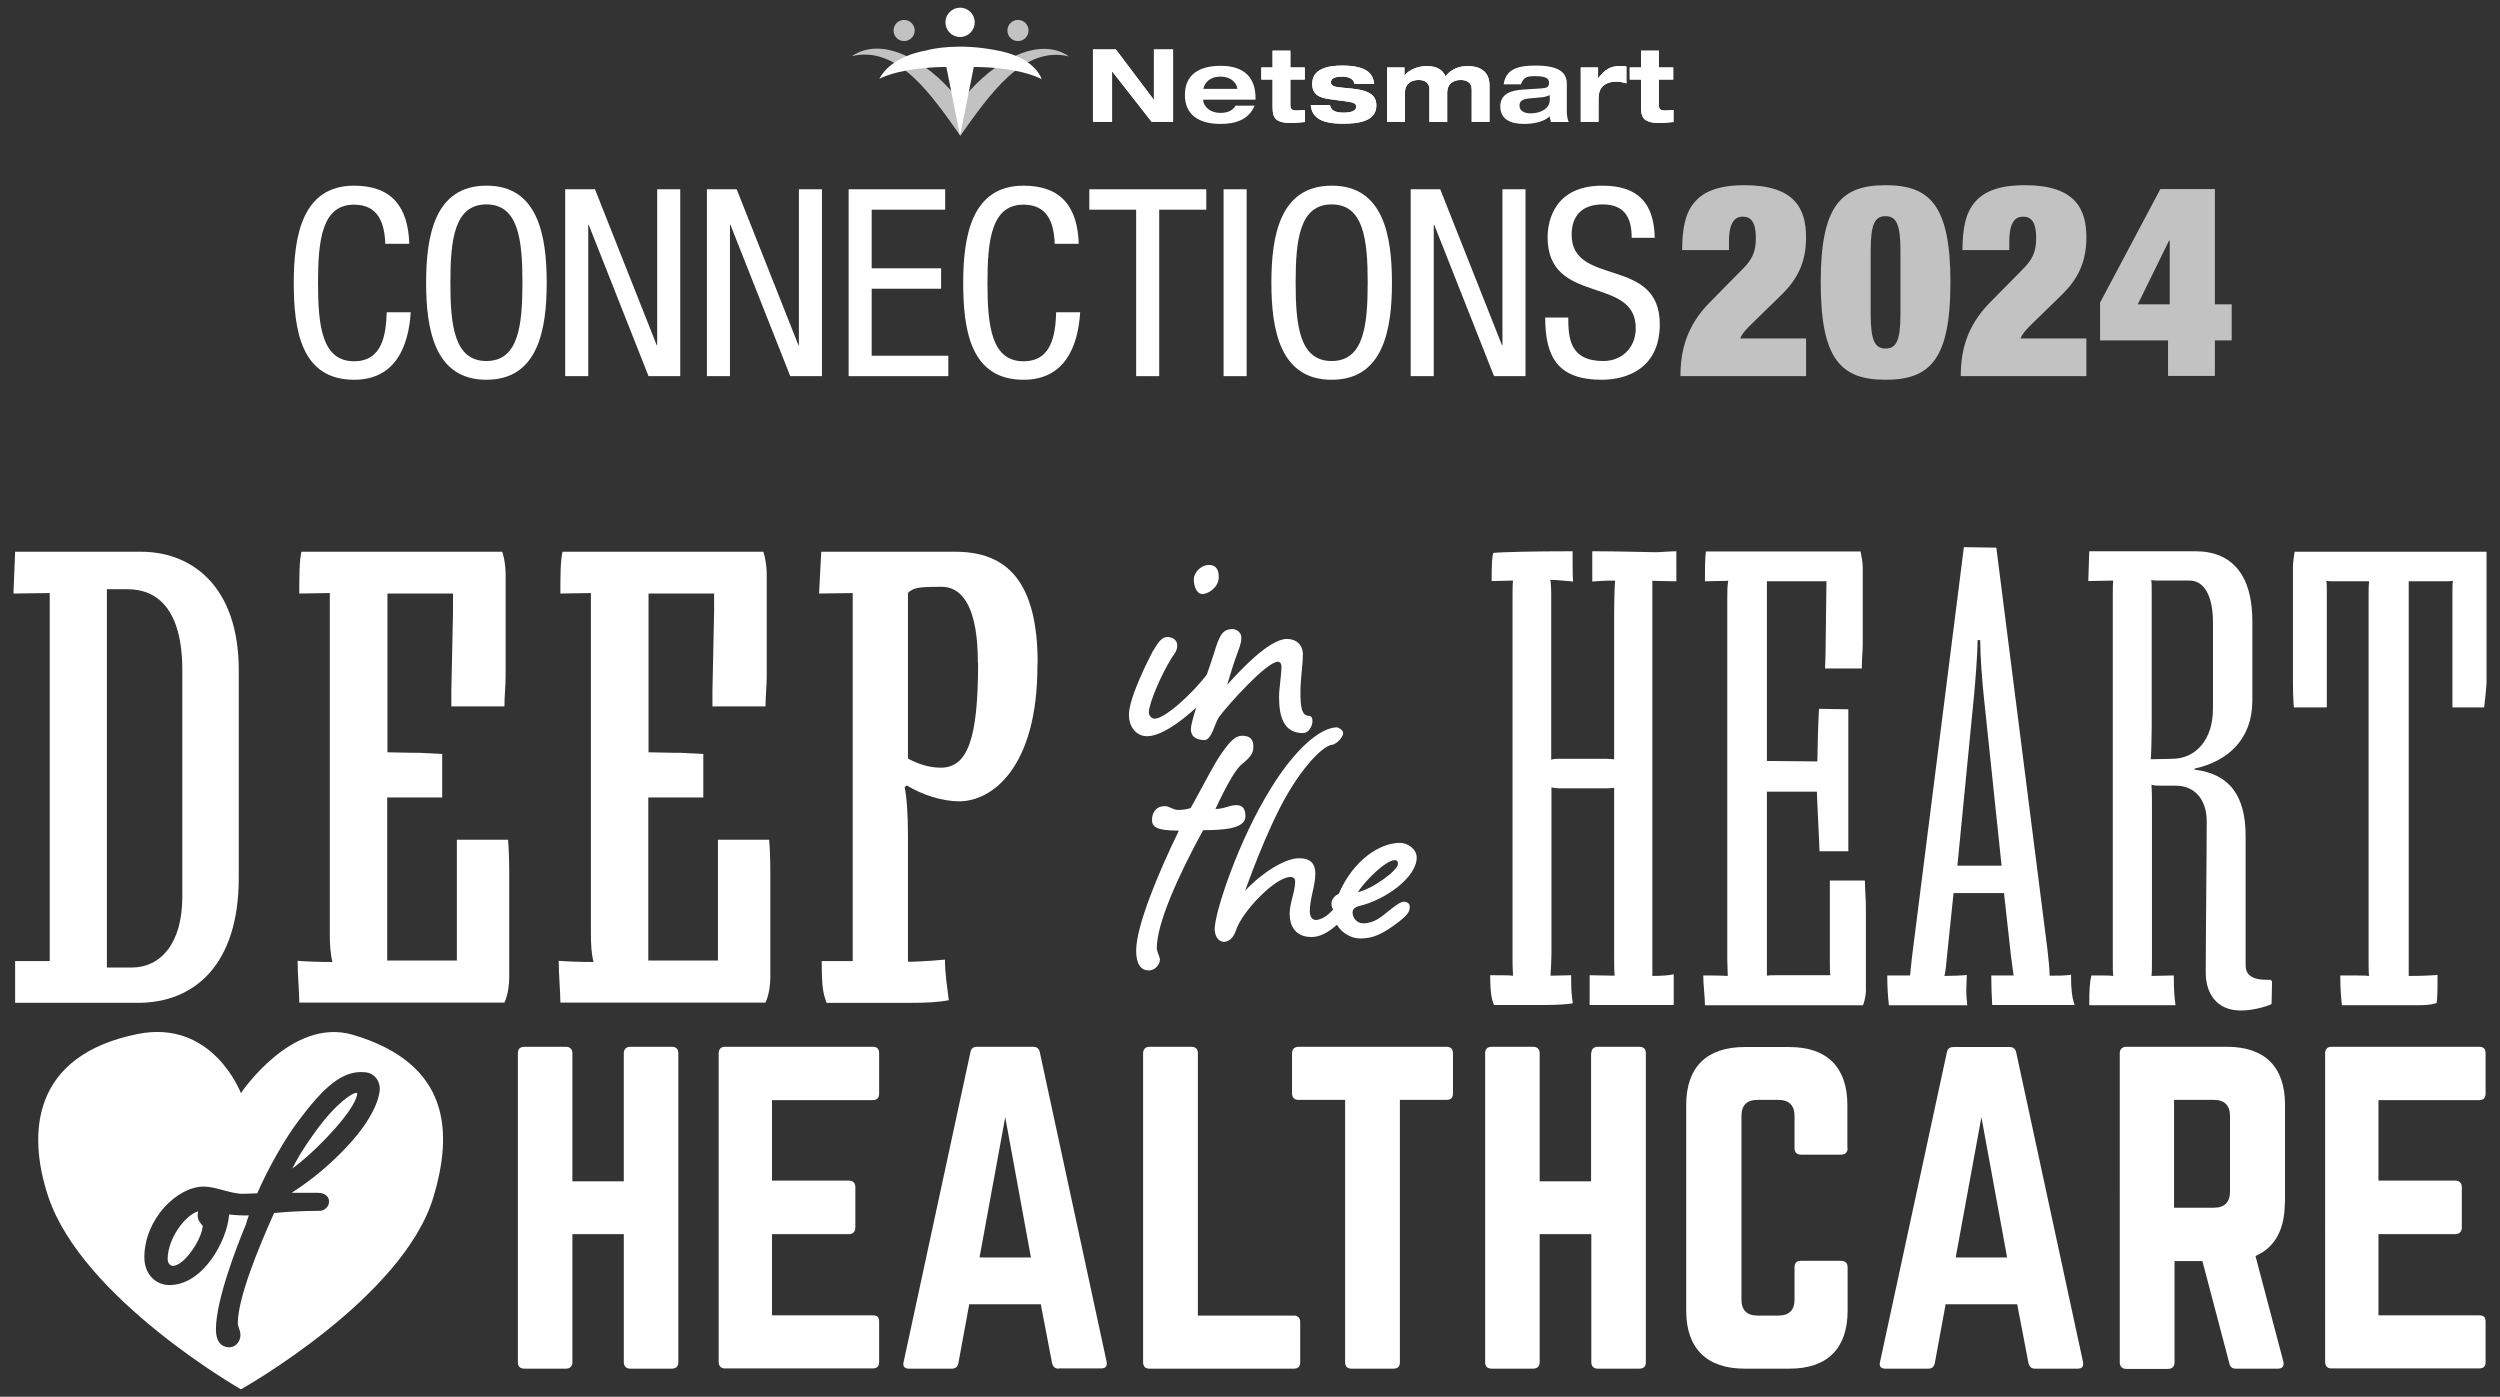
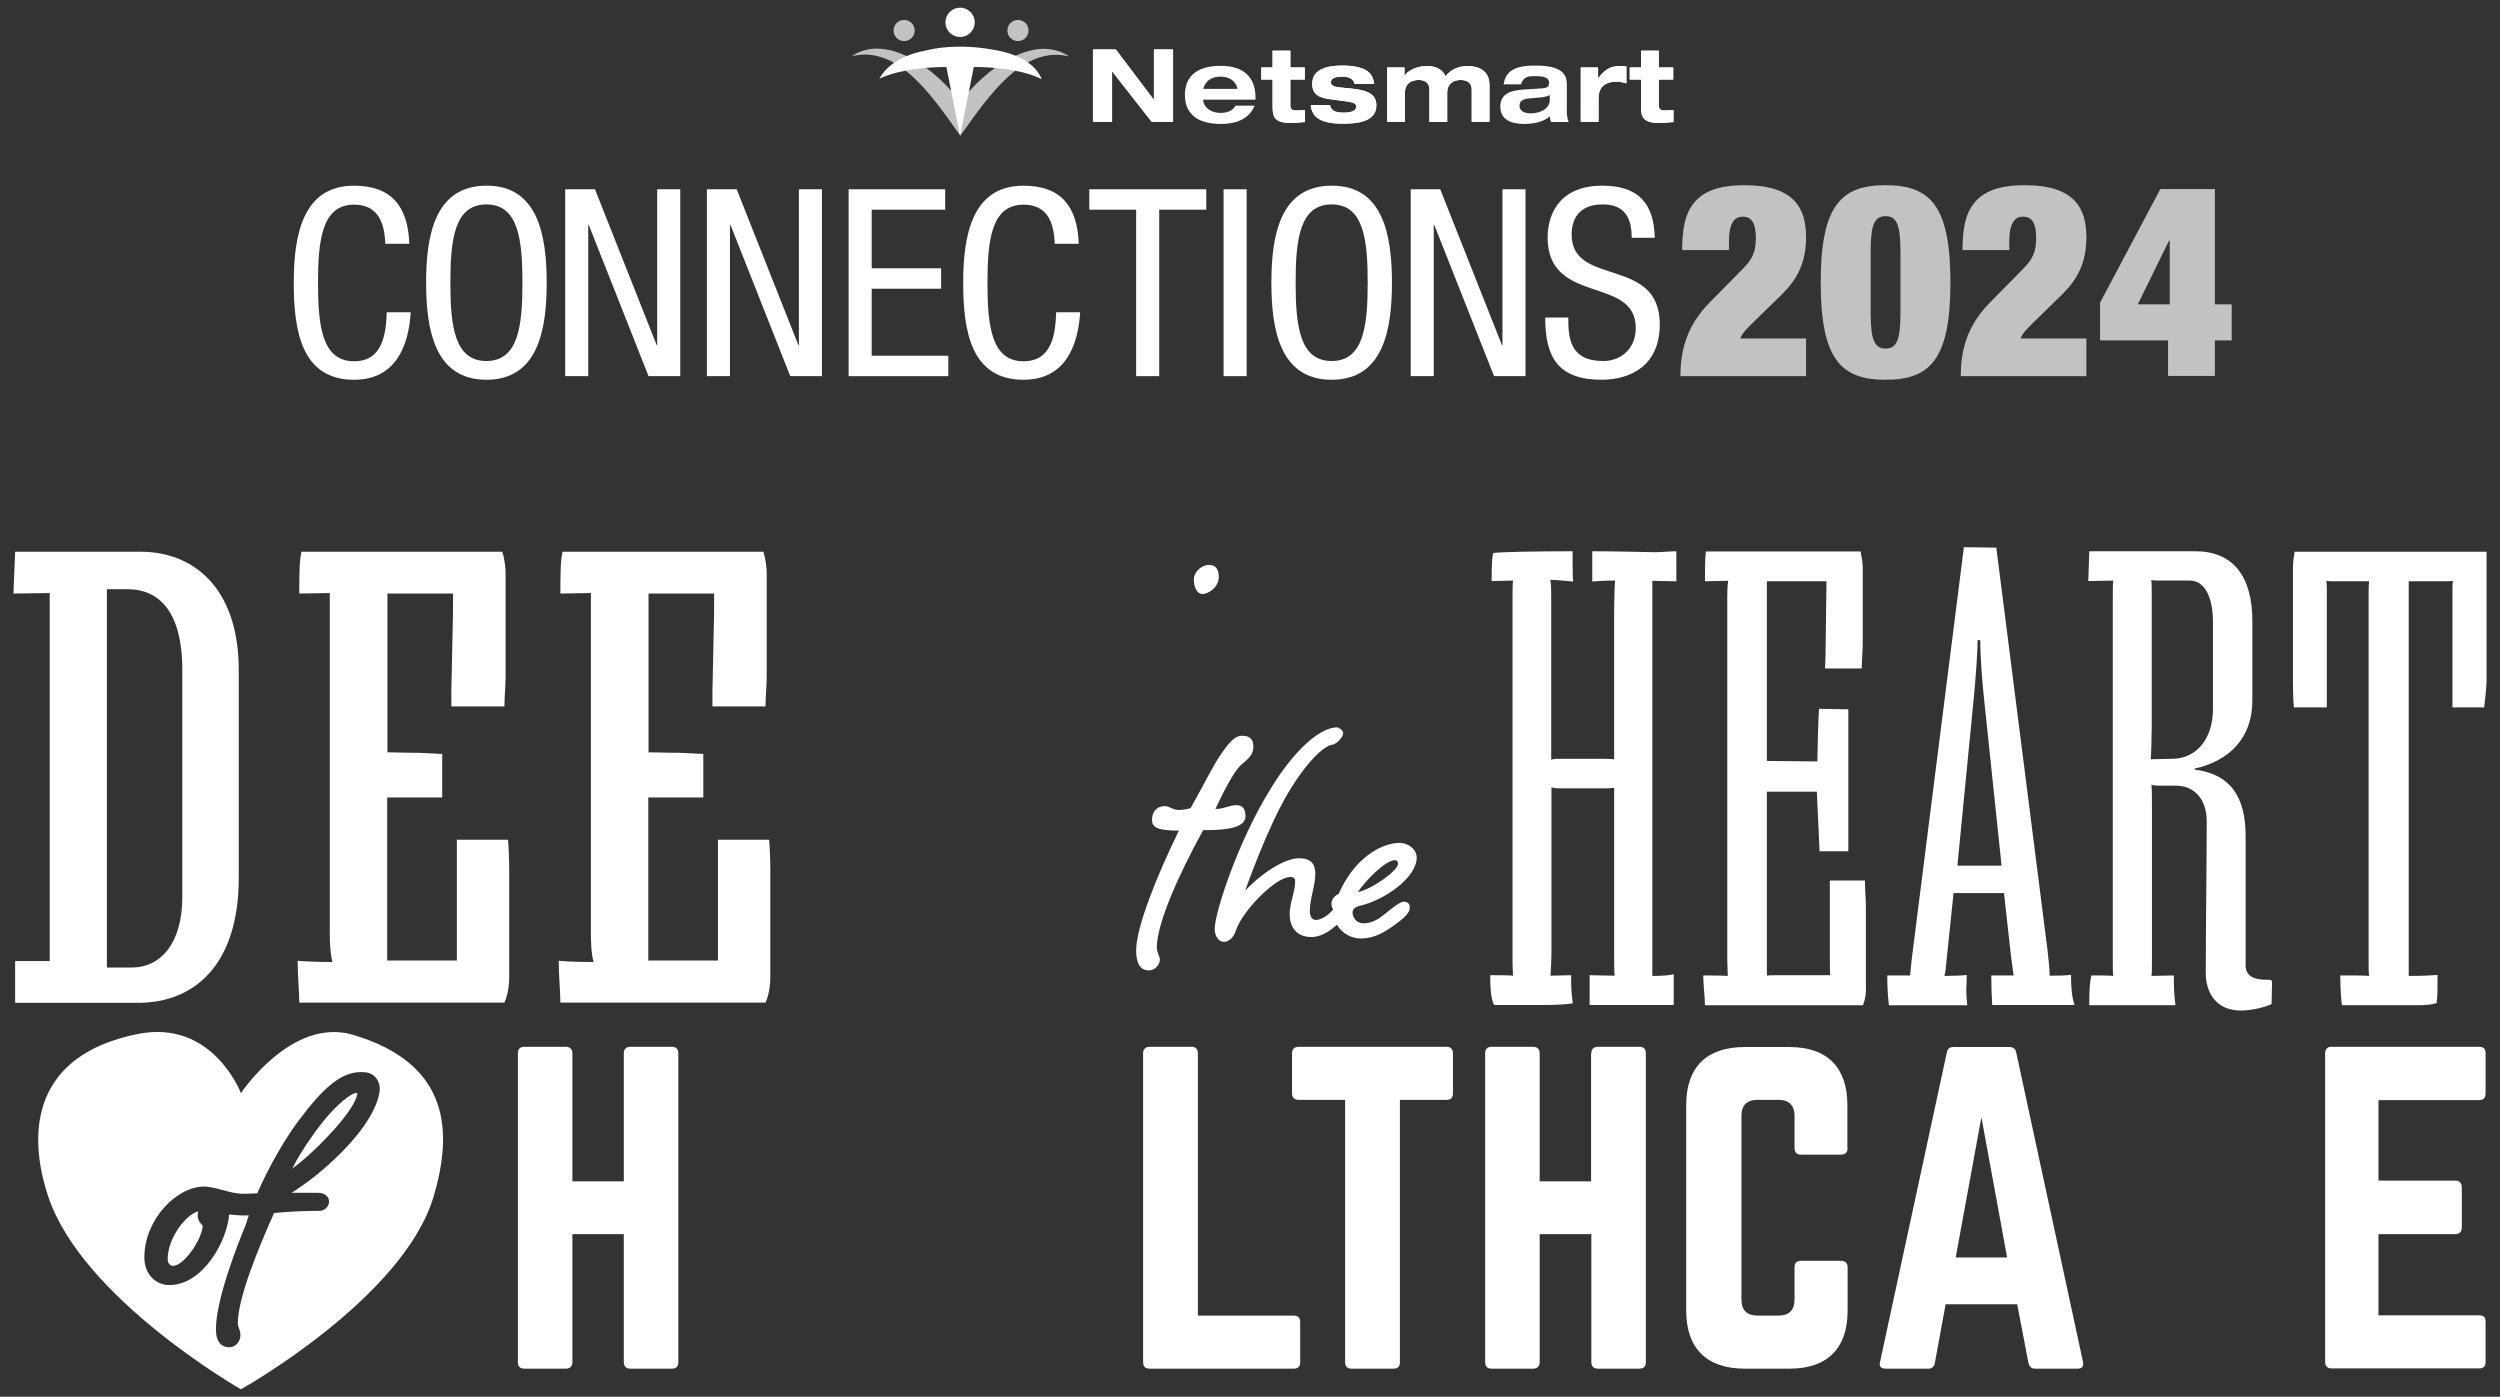
<svg xmlns="http://www.w3.org/2000/svg" version="1.1" x="0px" y="0px" viewBox="0 0 1040.8 581.5" style="enable-background:new 0 0 1040.8 581.5;" xml:space="preserve">
  <rect x="0" y="0" width="1040.8" height="581.5" fill="#333333" stroke="none" />
  <style type="text/css">
	.st0{display:none;}
	.st1{display:inline;}
	.st2{display:inline;fill:#FFFFFF;}
	.st3{display:inline;fill:#606161;}
	.st4{fill:#EECA3E;}
	.st5{fill:#FFFFFF;}
	.st6{opacity:0.7;fill:#FFFFFF;}
	.st7{fill:#013D5B;}
	.st8{fill:#008FAF;}
	.st9{fill:#80B700;}
	.st10{fill:#DE4D0A;}
	
		.st11{clip-path:url(#SVGID_00000058587301915264647750000000655746758209222052_);fill:url(#SVGID_00000079448033990813846350000000805799596686737305_);}
	.st12{clip-path:url(#SVGID_00000058587301915264647750000000655746758209222052_);fill:none;}
	
		.st13{clip-path:url(#SVGID_00000018239162179018005850000017371148184406332831_);fill:url(#SVGID_00000013159736992350065650000010227078381674640267_);}
	.st14{clip-path:url(#SVGID_00000018239162179018005850000017371148184406332831_);fill:none;}
	.st15{fill:#008DAC;}
	.st16{fill:#E2E3E4;}
	.st17{fill-rule:evenodd;clip-rule:evenodd;fill:#008EAE;}
	.st18{fill:none;stroke:#A3A4A7;stroke-miterlimit:10;}
	.st19{fill:#FFFFFF;stroke:#808080;stroke-width:1.124;stroke-miterlimit:10;}
	.st20{fill:#0077A4;}
	.st21{fill:#FFFFFF;stroke:#808080;stroke-width:1.125;stroke-miterlimit:10;}
	.st22{fill:#A2A4A7;}
	.st23{opacity:0.7;}
	.st24{fill:#EECC3D;}
	.st25{fill:none;stroke:#FFFFFF;stroke-width:2;stroke-miterlimit:10;}
	.st26{fill:#4297D1;}
	.st27{fill:#4372B3;}
	.st28{fill:#2967AD;}
	.st29{fill:#B43C91;}
	.st30{fill:#E81E24;}
	.st31{fill:#FFFFFF;stroke:#E2E3E4;stroke-width:1.212;stroke-miterlimit:10;}
	.st32{fill:#CCCECF;}
	.st33{fill:#EDEDEE;}
	.st34{fill:#007F80;}
	.st35{fill-rule:evenodd;clip-rule:evenodd;fill:#221F1F;}
	.st36{fill-rule:evenodd;clip-rule:evenodd;}
	.st37{fill:#0D395C;}
	.st38{fill:#6ABF4B;}
	.st39{fill:#6BB94B;}
	.st40{fill:#F1ECB9;}
	.st41{fill:#F1ECB9;stroke:#9FB8D9;stroke-width:5.06;stroke-linecap:round;stroke-linejoin:round;}
	.st42{fill:#0A6DAC;}
	.st43{fill:#231F20;}
	.st44{fill:#2890BD;}
	.st45{fill:#BBBBBB;}
	.st46{fill:#134471;}
	.st47{fill:#5C9ED4;}
	.st48{fill:#E82227;}
	.st49{fill:#003057;}
	.st50{fill-rule:evenodd;clip-rule:evenodd;fill:#231F20;}
	.st51{fill:none;stroke:#0060A4;stroke-width:0.846;stroke-linecap:round;stroke-linejoin:round;stroke-miterlimit:3.864;}
	.st52{fill:#0060A4;}
	.st53{fill:#6BC4E8;}
	.st54{fill:#93D500;}
	.st55{fill:url(#SVGID_00000026142607557541371630000004359342432031214516_);}
	.st56{fill:url(#SVGID_00000178902818150047731710000017189625895914034869_);}
	.st57{fill:url(#SVGID_00000092448608610542785810000010081736426123503792_);}
	.st58{fill:url(#SVGID_00000165931229389654618580000013729234683142096059_);}
	.st59{fill:url(#SVGID_00000126285888238983786350000009844200682074776990_);}
	.st60{fill:url(#SVGID_00000163757538255434202970000017916666837025798787_);}
	.st61{fill:url(#SVGID_00000106133445566021579890000005566399685622233767_);}
	.st62{fill:url(#SVGID_00000065040835493907614420000001335783864734993307_);}
	.st63{fill:url(#SVGID_00000130619300531518306880000010693541692344854669_);}
	.st64{fill:url(#SVGID_00000170278899684606928960000015635570297492941458_);}
	.st65{fill:url(#SVGID_00000011730984851206233980000001905203448061220266_);}
	.st66{fill:url(#SVGID_00000125569274825234362430000003675232216943794085_);}
	.st67{fill:url(#SVGID_00000008870641023665671470000016892822187794074513_);}
	.st68{fill:url(#SVGID_00000029729791119228165150000015260684677201349256_);}
	.st69{fill:url(#SVGID_00000124122859215521258760000016795640721547311744_);}
	.st70{fill:#417B3A;}
	.st71{fill:#262626;}
	.st72{fill:#BD2026;}
	.st73{fill:#7AAC42;}
	.st74{fill:#417B3B;}
	.st75{fill-rule:evenodd;clip-rule:evenodd;fill:#BD2026;}
	.st76{fill-rule:evenodd;clip-rule:evenodd;fill:#417B3A;}
	.st77{clip-path:url(#SVGID_00000052096515546226440140000005870222731848371377_);fill:#221F1F;}
	.st78{fill:#221F1F;}
	.st79{clip-path:url(#SVGID_00000103246026011077141620000018127410024441994642_);fill:#221F1F;}
	.st80{clip-path:url(#SVGID_00000001622411860168690680000012820239722386428317_);fill:#221F1F;}
	.st81{fill:#0081C3;}
	.st82{fill:#B3B6B7;}
	.st83{fill:#0188B6;}
	.st84{fill:#2D4D72;}
	.st85{fill:#008EAE;}
	.st86{opacity:0.12;fill:#00A2C5;}
	.st87{fill:none;stroke:#054972;stroke-width:1.456;stroke-miterlimit:10;}
	.st88{fill:#FFFFFF;stroke:#054972;stroke-width:1.456;stroke-miterlimit:10;}
	.st89{fill:#00A2C5;stroke:#054972;stroke-width:1.456;stroke-miterlimit:10;}
	.st90{fill:#00A2C5;}
	.st91{fill:#00A2C5;stroke:#054972;stroke-width:1.458;stroke-miterlimit:10;}
	.st92{fill:#FFFFFF;stroke:#054972;stroke-width:1.458;stroke-miterlimit:10;}
	.st93{fill:#7FBD42;stroke:#054972;stroke-width:1.458;stroke-linejoin:bevel;stroke-miterlimit:10;}
	.st94{fill:#00A2C5;stroke:#054972;stroke-width:1.458;stroke-linejoin:bevel;stroke-miterlimit:10;}
	.st95{fill:none;stroke:#054972;stroke-width:1.458;stroke-miterlimit:10;}
	.st96{fill:#009CBF;}
	.st97{fill:none;stroke:#054972;stroke-width:1.458;stroke-miterlimit:10;stroke-dasharray:6.228,6.228;}
	.st98{fill:none;stroke:#054972;stroke-width:1.458;stroke-miterlimit:10;stroke-dasharray:6.279,6.279;}
	.st99{fill:none;stroke:#054972;stroke-width:1.458;stroke-miterlimit:10;stroke-dasharray:6.233,6.233;}
	.st100{fill:#FFFFFF;stroke:#054972;stroke-width:1.458;stroke-miterlimit:10;}
	.st101{fill:#00A2C5;stroke:#054972;stroke-width:1.458;stroke-miterlimit:10;}
	.st102{fill:none;stroke:#6B6B6B;stroke-miterlimit:10;}
	.st103{fill:none;stroke:#808080;stroke-width:0.442;stroke-miterlimit:10;}
	.st104{fill:none;stroke:#FFFFFF;stroke-width:1.249;stroke-miterlimit:10;}
	.st105{fill:none;stroke:#808080;stroke-width:1.249;stroke-miterlimit:10;}
	.st106{fill:#6F4B99;}
	.st107{opacity:0.7;fill:#A3A4A7;}
	.st108{fill:#0076A4;}
	.st109{fill:none;stroke:#CCCECF;stroke-width:2;stroke-miterlimit:10;}
	.st110{fill:#054872;}
	.st111{fill:#80B841;}
	.st112{clip-path:url(#SVGID_00000041980083227725910350000017184780685715345085_);}
	.st113{clip-path:url(#SVGID_00000120523685436415604210000007768125876375674553_);fill:#0077A4;}
	.st114{clip-path:url(#SVGID_00000041980083227725910350000017184780685715345085_);fill:#0077A4;}
	.st115{clip-path:url(#SVGID_00000013897384233536866360000000132638179060352435_);fill:#0077A4;}
	.st116{clip-path:url(#SVGID_00000170992380818056366470000000675780972157845135_);fill:#0077A4;}
	.st117{clip-path:url(#SVGID_00000161617873789543316360000013557742755535087504_);fill:#0077A4;}
	.st118{fill:#009DC0;stroke:#054872;stroke-width:2.642;stroke-miterlimit:10;}
	.st119{fill:#E37825;stroke:#054872;stroke-width:2.642;stroke-miterlimit:10;}
	.st120{fill-opacity:0.12;stroke:#054872;stroke-width:2.642;stroke-miterlimit:10;}
	.st121{opacity:0.12;enable-background:new    ;}
	.st122{fill:none;stroke:#054872;stroke-width:2.642;stroke-miterlimit:10;}
	.st123{clip-path:url(#SVGID_00000042009221383835035990000009989554967130485154_);}
	.st124{clip-path:url(#SVGID_00000107552346740703910600000012335506531132105902_);fill:#0077A4;}
	.st125{clip-path:url(#SVGID_00000042009221383835035990000009989554967130485154_);fill:#0077A4;}
	.st126{clip-path:url(#SVGID_00000106148299537414426590000003717471619829858720_);fill:#0077A4;}
	.st127{clip-path:url(#SVGID_00000053502870270352557890000017111865944416075147_);fill:#0077A4;}
	.st128{clip-path:url(#SVGID_00000005966587373925479440000008822117952948606621_);fill:#0077A4;}
	.st129{clip-path:url(#SVGID_00000057119489522703235960000018332645147817710005_);}
	.st130{clip-path:url(#SVGID_00000156562231424819397510000013022624767021911482_);fill:#0077A4;}
	.st131{clip-path:url(#SVGID_00000057119489522703235960000018332645147817710005_);fill:#0077A4;}
	.st132{clip-path:url(#SVGID_00000065053600323226687410000016121561378346561419_);fill:#0077A4;}
	.st133{clip-path:url(#SVGID_00000094591694234028166140000017103019220590062775_);fill:#0077A4;}
	.st134{clip-path:url(#SVGID_00000092422393432856110200000011754326579703873964_);fill:#0077A4;}
	.st135{clip-path:url(#SVGID_00000029015599845704740690000004759335587194498456_);}
	.st136{clip-path:url(#SVGID_00000073723199897186643570000011082888720020337570_);fill:#0077A4;}
	.st137{clip-path:url(#SVGID_00000029015599845704740690000004759335587194498456_);fill:#0077A4;}
	.st138{clip-path:url(#SVGID_00000145754452449540458310000012039792436941155762_);fill:#0077A4;}
	.st139{clip-path:url(#SVGID_00000101800580969595277140000002380459748335469699_);fill:#0077A4;}
	.st140{clip-path:url(#SVGID_00000054951698394101347460000008058782933602476948_);fill:#0077A4;}
	.st141{fill:#59595C;}
	.st142{fill:#00688A;}
	.st143{opacity:0.7;fill:#00688A;}
	.st144{clip-path:url(#SVGID_00000044887125458595751210000012651828785066638001_);}
	.st145{clip-path:url(#SVGID_00000163070464935543405510000017707121009279257756_);fill:#0077A4;}
	.st146{clip-path:url(#SVGID_00000044887125458595751210000012651828785066638001_);fill:#0077A4;}
	.st147{clip-path:url(#SVGID_00000150104094387005004820000002452528260376752540_);fill:#0077A4;}
	.st148{clip-path:url(#SVGID_00000118373797825379480450000002829651554946706327_);fill:#0077A4;}
	.st149{clip-path:url(#SVGID_00000069392976535425651970000010802251933977158533_);fill:#0077A4;}
	.st150{fill:none;stroke:#FFFFFF;stroke-width:2.885;stroke-miterlimit:10;}
	.st151{fill:#D75409;}
	.st152{clip-path:url(#SVGID_00000018219393166957458890000010162952550720006308_);}
	.st153{clip-path:url(#SVGID_00000177477327251025868070000012881656004715461277_);fill:#0077A4;}
	.st154{clip-path:url(#SVGID_00000018219393166957458890000010162952550720006308_);fill:#0077A4;}
	.st155{clip-path:url(#SVGID_00000137101238364391998750000009165789520269904539_);fill:#0077A4;}
	.st156{clip-path:url(#SVGID_00000079447214899228725730000011449862031622961830_);fill:#0077A4;}
	.st157{clip-path:url(#SVGID_00000157994491081111687860000016603882116577169836_);fill:#0077A4;}
	.st158{opacity:0.2;}
	.st159{fill-rule:evenodd;clip-rule:evenodd;fill:#9A7548;}
	.st160{fill-rule:evenodd;clip-rule:evenodd;fill:#004780;}
	.st161{fill:#FFFFFF;stroke:#054972;stroke-width:1.512;stroke-miterlimit:10;}
	.st162{fill:#00A2C5;stroke:#054972;stroke-width:1.512;stroke-miterlimit:10;}
	.st163{fill:none;stroke:#054972;stroke-width:1.512;stroke-miterlimit:10;}
	.st164{fill:#00A2C5;stroke:#054972;stroke-width:1.512;stroke-miterlimit:10;}
	.st165{fill:#DFEFF3;}
	.st166{opacity:0.8;}
	.st167{fill:#F2F2F2;}
	.st168{fill:#8BD6EA;}
	.st169{fill:none;}
	.st170{clip-path:url(#SVGID_00000134940737516096477010000005205156719972072091_);}
	.st171{fill-rule:evenodd;clip-rule:evenodd;fill:#008FAF;}
	.st172{opacity:0.53;}
	.st173{fill:#6FB800;}
	.st174{fill:#F4C700;}
	.st175{fill:#003E5E;}
	.st176{clip-path:url(#SVGID_00000055670961857344024660000015278295619462267581_);fill:none;}
</style>
  <g id="Layer_2" class="st0">
</g>
  <g id="Layer_1">
    <g>
      <g>
        <g>
          <g>
            <path class="st5" d="M687.9,241.8v164.5c3.5,0,7.1-0.2,8.9-0.7v12.8h-35v-12.4l10.4,0.2c-0.2-2.2-0.2-6-0.2-7.8v-70.4       c-0.7,0-1.8,0.2-2.7,0.2H649c-1.1,0-2.4-0.2-3.1-0.4v69.3c0,2.4-0.2,5.8-0.4,9.1c2.4,0,7.3-0.2,8.6-0.2c0,4.4,0,7.3,0.7,11.7       c-2.2,0.4-6.4,0.7-12,0.7H622c-0.9-2-1.6-4.7-1.6-12.4c2.9,0,8.2,0,9.5,0.2c0-1.3-0.2-3.3-0.2-4.9V248.6c0-2.4,0-5.5,0.2-6.9       c-2,0-5.8,0.2-8.9,0.2c0-7.5,0.2-10.2,0.7-11.7c3.5-0.4,17.1-0.7,33-0.7c0,1.6,0,11.1,0.2,12.6c-2.7-0.2-6.6-0.7-9.5-0.7       c0.2,0.4,0.4,3.1,0.4,6v68.9c0.4-0.2,1.6-0.4,2.7-0.4h20.2c1.1,0,2.7,0.2,3.3,0.2v-57.8c0-9.3,0.2-14.2,0.4-16.6       c-4,0-7.3,0.2-9.5,0.4v-12.6c11.3,0,23.5,0.4,26.1,0.4c2.2,0,6.6-0.4,8.9-0.4V242C694.4,242,689.7,241.8,687.9,241.8z" />
            <path class="st5" d="M775.6,418.5h-65.8c0-3.5-0.7-8.4-0.7-12.4c2.2,0,6.9,0,10.2,0.2c0-2.4-0.2-4.6-0.2-7.1V249.1       c0-2.2,0-5.1,0.4-7.3l-9.7,0.2c0-4.4,0-9.5,0.4-12.4h64.4c0.4,2,0.9,4.7,0.9,6.6v31.7c0,2.9-0.4,6.9-0.4,10.4h-15.3       c0-1.1,0.2-3.8,0.2-5.5l0.4-30.8h-24.8v74.8l21,0.2c0-3.5,0.4-18.2,0.7-21.9l12.2,0.2v59.1h-12c0-2.4-1.1-22.8-1.1-24.8h-20.8       v76.6c0.9-0.2,2.9-0.2,4.9-0.2h21.5c-0.2-1.1-0.2-4.4-0.2-6.4v-33h14.6c0,3.3,0.4,7.8,0.4,10.6v33.4       C777,412.7,776.7,415.6,775.6,418.5z" />
            <path class="st5" d="M829.4,418.5c-0.2-3.5-0.4-8-0.4-12.4h9.3c-0.2-1.6-0.9-6.4-1.1-8.2l-2.9-26.1h-21l-2.9,27.9       c-0.2,2.2-0.4,4.7-0.9,6.6c3.5,0,7.8-0.2,9.3-0.4c0,2.4-0.2,4.4-0.2,6.2c0,2.4,0.2,4.2,0.4,6.4h-32.6       c-0.4-3.1-0.7-7.5-0.7-12.4h9.5l0.7-6.9l21.7-171.4l13.5,0.2l21.3,167.4c0.4,3.5,0.9,8.2,0.9,10.8c3.1,0,6.9,0,8.9-0.4       c0,6,0.4,9.5,1.5,12.6H829.4z M825.9,290c-0.7-6.6-1.5-17.1-1.5-23.5h-1.1c0,6-0.9,16.8-1.5,23.3l-6.9,70.6h18.4L825.9,290z" />
            <path class="st5" d="M945.7,418c-2.2,1.1-7.8,2.7-12.8,2.7c-10.2,0-14.6-7.3-14.6-15.7c0-14.2,0.4-48.7,0.4-63.1       c0-9.1-5.1-14.8-12.8-14.8h-6c-1.3,0-3.1,0-4.2-0.4c0.2,2.2,0.2,6.4,0.2,8.6v64.4c0,2.4,0,5.5-0.2,6.6l9.3-0.2       c0,5.5,0.2,8.6,0.7,12.4h-35.9c0-6.4,0.2-9.7,0.9-12.4c4.4,0,7.8,0,9.1,0.2c-0.2-0.9-0.2-4.4-0.2-5.1V247.7c0-2,0-4.9,0.2-6       l-10.4,0.2l0.4-12.4H914c15.3,0,23.7,10,23.7,29v33.2c0,15.9-10,25.2-24.1,28.3v0.4c14.8,1.8,21.3,11.1,21.3,27.7v53.8       c0,4.2,3.1,6,8.6,6h1.5c0.4,0,0.9,0.4,0.9,0.9L945.7,418z M921.3,259c0-11.1-3.8-17.3-9.7-17.3h-12c-0.9,0-3.1,0-4-0.2       c0.2,0.9,0.2,3.3,0.2,5.1v55.8c0,3.5-0.2,12.2-0.4,13.7l9.3-0.2c9.5-0.2,16.6-8,16.6-20.8V259z" />
            <path class="st5" d="M1034.2,294.5H1021v-48.7c0-1.1,0-2.7,0.2-4c-1.1,0.2-2.4,0.2-4.2,0.2h-14.2v164.3c5.5,0,9.7-0.2,12-0.4       c0,5.5,0,9.3-0.4,11.7c-2,0.7-4.7,0.9-8,0.9h-31.4c-0.2-1.5-0.7-5.8-0.7-12.4c6.4,0,10.6,0,12,0.2c-0.2-0.9-0.2-4.2-0.2-4.9       V247.3c0-0.9,0-3.5,0.2-5.3H972c-1.1,0-2.4,0-3.5-0.2c0.2,1.1,0.2,3.3,0.2,4.9v47.8H955c-0.2-2-0.4-5.3-0.4-10.4v-47.8       c0-2.4,0.4-4.6,0.7-6.6h79.9v54.5C1035.1,286.3,1034.7,290.7,1034.2,294.5z" />
          </g>
          <g>
            <path class="st5" d="M259.7,438.5c0-1.7,1-2.7,2.7-2.7h17.2c2,0,2.8,1,2.8,2.7v128.6c0,1.7-0.8,2.7-2.8,2.7h-17.2       c-1.7,0-2.7-1-2.7-2.7v-53.3h-21.4v53.3c0,1.7-1,2.7-2.7,2.7h-17.2c-2,0-2.8-1-2.8-2.7V438.5c0-1.7,0.8-2.7,2.8-2.7h17.2       c1.7,0,2.7,1,2.7,2.7v53.3h21.4V438.5z" />
-             <path class="st5" d="M366,455.2c0,1.7-0.7,2.8-2.7,2.8h-41.9v33.5h32c1.7,0,2.7,1,2.7,2.8V511c0,1.8-1,2.8-2.7,2.8h-32v33.8       h41.9c2,0,2.7,0.8,2.7,2.7v16.7c0,1.7-0.7,2.7-2.7,2.7h-61.6c-1.5,0-2.5-1-2.5-2.7V438.5c0-1.7,1-2.7,2.5-2.7h61.6       c2,0,2.7,1,2.7,2.7V455.2z" />
-             <path class="st5" d="M440.7,569.8c-1.5,0-2.3-0.8-2.7-2.3l-4.7-24.5h-29.8l-4.5,24.5c-0.3,1.5-1.2,2.3-2.7,2.3h-17.9       c-1.8,0-2.7-1-2.2-2.8L404,438.1c0.3-1.7,1.3-2.3,2.8-2.3h23.3c1.5,0,2.5,0.7,2.8,2.3l27.8,128.8c0.3,1.8-0.3,2.8-2.3,2.8       H440.7z M418.5,465.1l-10.7,58.4h21.4L418.5,465.1z" />
            <path class="st5" d="M498.7,547.7h39.9c1.8,0,2.7,1,2.7,2.7v16.7c0,1.8-0.8,2.7-2.7,2.7h-60c-1.7,0-2.7-0.8-2.7-2.7V438.5       c0-1.7,1-2.7,2.7-2.7H496c1.8,0,2.7,1,2.7,2.7V547.7z" />
            <path class="st5" d="M602.2,435.8c1.8,0,2.7,1,2.7,2.7v16.7c0,1.7-0.8,2.7-2.7,2.7h-19.4v109.2c0,1.8-0.8,2.7-2.7,2.7h-17.4       c-1.7,0-2.7-0.8-2.7-2.7V457.9h-19.4c-1.7,0-2.7-1-2.7-2.7v-16.7c0-1.7,1-2.7,2.7-2.7H602.2z" />
            <path class="st5" d="M662.5,438.5c0-1.7,1-2.7,2.7-2.7h17.2c2,0,2.8,1,2.8,2.7v128.6c0,1.7-0.8,2.7-2.8,2.7h-17.2       c-1.7,0-2.7-1-2.7-2.7v-53.3H641v53.3c0,1.7-1,2.7-2.7,2.7h-17.2c-2,0-2.8-1-2.8-2.7V438.5c0-1.7,0.8-2.7,2.8-2.7h17.2       c1.7,0,2.7,1,2.7,2.7v53.3h21.4V438.5z" />
            <path class="st5" d="M769.2,478c0,1.7-1,2.7-2.7,2.7h-16.7c-1.8,0-2.7-1-2.7-2.7v-13.4c0-4.4-2.3-6.7-6.7-6.7h-8.7       c-4.5,0-6.7,2.3-6.7,6.7V541c0,4.5,2.3,6.7,6.7,6.7h8.7c4.4,0,6.7-2.2,6.7-6.7v-13.4c0-1.7,0.8-2.7,2.7-2.7h16.7       c1.7,0,2.7,1,2.7,2.7v18.1c0,15.7-8.5,24.1-24.1,24.1h-18.8c-15.7,0-24.3-8.4-24.3-24.1v-85.7c0-15.7,8.5-24.1,24.3-24.1H745       c15.6,0,24.1,8.4,24.1,24.1V478z" />
            <path class="st5" d="M847.2,569.8c-1.5,0-2.3-0.8-2.7-2.3l-4.7-24.5H810l-4.5,24.5c-0.3,1.5-1.2,2.3-2.7,2.3h-17.9       c-1.8,0-2.7-1-2.2-2.8l27.8-128.8c0.3-1.7,1.3-2.3,2.8-2.3h23.3c1.5,0,2.5,0.7,2.8,2.3l27.8,128.8c0.3,1.8-0.3,2.8-2.3,2.8       H847.2z M824.9,465.1l-10.7,58.4h21.4L824.9,465.1z" />
-             <path class="st5" d="M951.2,500.8c0,11.2-4.2,18.6-12.2,22.1l11.6,43.9c0.5,2-0.5,3-2.3,3h-17.4c-1.7,0-2.5-0.8-2.8-2.3       l-11.2-42.5h-11.6v42.2c0,1.7-1,2.7-2.7,2.7h-17.4c-1.7,0-2.7-1-2.7-2.7V438.5c0-1.7,1-2.7,2.7-2.7h42       c15.7,0,24.1,8.4,24.1,24.1V500.8z M921.7,502.8c4.4,0,6.7-2.3,6.7-6.7v-31.5c0-4.4-2.3-6.7-6.7-6.7h-16.6v44.9H921.7z" />
            <path class="st5" d="M1034.8,455.2c0,1.7-0.7,2.8-2.7,2.8h-41.9v33.5h32c1.7,0,2.7,1,2.7,2.8V511c0,1.8-1,2.8-2.7,2.8h-32v33.8       h41.9c2,0,2.7,0.8,2.7,2.7v16.7c0,1.7-0.7,2.7-2.7,2.7h-61.6c-1.5,0-2.5-1-2.5-2.7V438.5c0-1.7,1-2.7,2.5-2.7h61.6       c2,0,2.7,1,2.7,2.7V455.2z" />
          </g>
          <g>
            <path class="st5" d="M82.3,506.1c0-0.6,0.1-1.3,0.2-1.8c-5.5,1.6-12.7,11.4-12.7,19.9c0,1.8,1.1,2.8,2.2,2.8       c4.6,0,12.1-11,12.4-16.7C83.6,509.5,82.3,508,82.3,506.1z" />
            <path class="st5" d="M148.2,455C148.2,455,148.2,455,148.2,455c-1.3,0-7.9,3.7-16.9,16.1c-5.3,7.3-8,12.1-9.6,15.4       c3.8-2.8,9.1-7.4,14.3-12.9l0,0c11.3-11.8,12.6-16.9,12.7-18.1C148.8,455.1,148.8,455.1,148.2,455z" />
            <path class="st5" d="M146.9,430.8c-25.5-7.5-46.6,24.3-46.6,24.3s-11.7-31-43.1-24.6c-43.5,8.8-46.1,40.7-37.1,67.7       c14.2,42.5,80.2,80.2,80.2,80.2s67.6-37.8,80.2-80.2C188.4,471.6,187.8,442.9,146.9,430.8z M158.1,453.9       c-0.3,3.2-2.5,12.3-15.8,25.7c-7.9,8-14.7,13-20.9,17h11.1c2.6,0,4.5,1.5,4.5,3.6c0,2.3-2.1,3.9-3.9,3.9       c-6.3,0-12.7,0.3-19,0.9c-6.6,14.8-15.1,35.4-15.1,46c0,0.6,0.2,1.1,0.4,1.7c0.3,0.8,0.7,1.8,0.7,3.2c0,2.1-1.6,5-4.7,5       c-1.7,0-5.5-0.7-5.5-7.5c0-12.2,8.7-34.6,12.5-43.7c0.3-1.2,0.7-2.4,1.2-3.7c-2.5,0.1-5.8-0.1-8.2-0.4       C94.6,516.5,84.6,535,70.5,535c-5.2,0-10.4-4-10.4-11.6c0-15.8,13.6-29.4,24.7-29.4c2.7,0,5.5,0.8,8.1,1.5       c2.7,0.7,5.4,1.5,8.3,1.5c2.1,0,4.8-0.2,5.9-0.2c4.7-10.8,11.5-22.7,17.4-30.5c9.8-13,17.8-20.9,27.4-19.9       C156.2,446.7,158.4,450.5,158.1,453.9z" />
          </g>
        </g>
        <g>
          <path class="st5" d="M58.7,229.7H6.3l-0.7,17.4l15.1-0.2v7v140.8v5.4H6.3v17.4h51.1c23.7,0,42-16,42-52v-86.5      C99.4,243.9,79.7,229.7,58.7,229.7z M75.9,373.4c0,19.7-9.3,29.4-21,29.4h-7.2h-3.2v-6.3v-148v-3.2h3.2h5.4      c12.2,0,22.8,8.1,22.8,33.7V373.4z" />
          <path class="st5" d="M190.2,349.6v44.7v5.6h-24h-5v-5.2V332h10.4h1.6h0.9h1.4h8.6v-18.1l-9.7-0.5h-0.9h-1.6l-10.6-0.2V257v-9.9      h27.3v7.5l-0.7,33.2v6.3h22.1c0-4.3,0.5-8.4,0.5-12.7v-42.7c0-2.5-0.5-6.3-1.4-9h-83.6c-0.9,3.8-0.9,10.2-0.9,17.4l12.7-0.2v9      v132.6c0,4.5,0.2,8.4,1.1,12c-5.2,0-11.3-0.2-14.5-0.5c0,5.9,0.7,12.9,0.7,17.4h85.4c1.6-3.4,2-8.1,2-10.2v-44.7      c0-4.3-0.2-9.9-0.5-12.9H190.2z" />
          <path class="st5" d="M298.9,349.6v44.7v5.6h-24h-5v-5.2V332h10.4h1.6h0.9h1.4h8.6v-18.1l-9.7-0.5h-0.9h-1.6l-10.6-0.2V257v-9.9      h27.3v7.5l-0.7,33.2v6.3h22.1c0-4.3,0.5-8.4,0.5-12.7v-42.7c0-2.5-0.5-6.3-1.4-9h-83.6c-0.9,3.8-0.9,10.2-0.9,17.4l12.7-0.2v9      v132.6c0,4.5,0.2,8.4,1.1,12c-5.2,0-11.3-0.2-14.5-0.5c0,5.9,0.7,12.9,0.7,17.4h85.4c1.6-3.4,2-8.1,2-10.2v-44.7      c0-4.3-0.2-9.9-0.5-12.9H298.9z" />
-           <path class="st5" d="M432,276.2c0-34.3-12.9-46.5-34.3-46.5h-55.8l-0.9,17.4l14-0.2v6.1v140.8v6.3h-12.9c0,11.7,0.7,13.6,2,17.4      h35.5c5.4,0,10.8-0.2,15.4-1.1c-0.7-5.6-1.6-11.3-1.6-16.9c-7.2,0.7-13.1,0.9-15.4,0.9v-5.6v-47.2c0-8.4-0.5-15.8-1.4-19.9      l0.9-0.7c6.3,3.8,14.5,6.6,21.9,6.6c13.3,0,32.5-13.6,32.5-56.5V276.2z M407.2,276c0,31.6-4.3,43.6-15.6,43.6      c-5.2,0-9.9-1.8-13.6-3.8v-7v-55.4v-6.6c2.3-2,3.8-2.5,13.3-2.5h0.7c9.7,0,15.1,10.6,15.1,31.2V276z" />
        </g>
      </g>
      <g>
        <g>
          <g>
            <g>
              <path class="st5" d="M171,129.9c-0.9,14.7-6.6,28.2-23.6,28.2c-22.1,0-25.1-20.8-25.1-40.4s3.6-40.4,25.1-40.4        c15.8,0,22.5,8.9,23,24.2h-10c-0.3-8.8-3-16.3-13-16.3c-13.3,0-15,14.6-15,32.6s1.7,32.6,15,32.6c11.7,0,13.3-10.9,13.6-20.4        H171z" />
              <path class="st5" d="M227.6,117.7c0,19.6-3.6,40.4-25.1,40.4c-21.5,0-25.1-20.8-25.1-40.4s3.6-40.4,25.1-40.4        C224,77.2,227.6,98.1,227.6,117.7z M187.5,117.7c0,18,1.7,32.6,15,32.6c13.3,0,15-14.6,15-32.6s-1.7-32.6-15-32.6        C189.2,85.1,187.5,99.7,187.5,117.7z" />
              <path class="st5" d="M235.3,78.8h12.4l25.7,64.9h0.2V78.8h9.6v77.8h-13.2l-24.9-63h-0.2v63h-9.6V78.8z" />
              <path class="st5" d="M294.3,78.8h12.4l25.7,64.9h0.2V78.8h9.6v77.8h-13.2l-24.9-63h-0.2v63h-9.6V78.8z" />
              <path class="st5" d="M353.3,78.8h40.2v8.5h-30.6v24.4h28.9v8.5h-28.9v27.9h31.9v8.5h-41.5V78.8z" />
              <path class="st5" d="M449.7,129.9c-0.9,14.7-6.6,28.2-23.6,28.2c-22.1,0-25.1-20.8-25.1-40.4s3.6-40.4,25.1-40.4        c15.8,0,22.5,8.9,23,24.2h-10c-0.3-8.8-3-16.3-13-16.3c-13.3,0-15,14.6-15,32.6s1.7,32.6,15,32.6c11.7,0,13.3-10.9,13.6-20.4        H449.7z" />
              <path class="st5" d="M482.6,156.6H473V87.3h-19.5v-8.5h48.7v8.5h-19.6V156.6z" />
              <path class="st5" d="M509.4,78.8h9.6v77.8h-9.6V78.8z" />
              <path class="st5" d="M579.5,117.7c0,19.6-3.6,40.4-25.1,40.4c-21.5,0-25.1-20.8-25.1-40.4s3.6-40.4,25.1-40.4        C575.9,77.2,579.5,98.1,579.5,117.7z M539.4,117.7c0,18,1.7,32.6,15,32.6c13.3,0,15-14.6,15-32.6s-1.7-32.6-15-32.6        C541.1,85.1,539.4,99.7,539.4,117.7z" />
              <path class="st5" d="M587.2,78.8h12.4l25.7,64.9h0.2V78.8h9.6v77.8H622l-24.9-63h-0.2v63h-9.6V78.8z" />
              <path class="st5" d="M679.3,98.9c0-8.2-2.9-13.8-12.1-13.8c-8.2,0-12.9,4.4-12.9,12.6c0,21.9,36.7,8.8,36.7,37.3        c0,18-13.2,23.1-24.2,23.1c-18.2,0-23.5-9.4-23.5-25.9h9.6c0,8.7,0.7,18.1,14.6,18.1c7.6,0,13.5-5.4,13.5-13.7        c0-22-36.7-9.3-36.7-37.8c0-7.2,3.1-21.5,22.8-21.5c14.9,0,21.5,7.3,21.8,21.7H679.3z" />
              <path class="st6" d="M700.3,104c0.1-8.2,1-14.7,4.9-19.5c3.9-4.8,10.3-7.4,21.1-7.4c20.9,0,25.6,9.8,25.6,21.7        c0,10.8-3.9,17.6-9.9,23.6l-12.3,12c-1.8,1.8-4.4,4.2-5.2,6.5h27.4v15.7h-52.3c0-11.1,2.8-21,11.9-30.4l13.9-14.1        c4-4,5.6-7.1,5.6-13c0-6.7-2.1-8.9-5.4-8.9c-2.9,0-5.8,1.6-5.8,10.5v3.4H700.3z" />
              <path class="st6" d="M785,77.1c18.5,0,27,8.4,27,40.5s-8.5,40.5-27,40.5s-27-8.4-27-40.5S766.5,77.1,785,77.1z M778.8,130.7        c0,11.2,1.8,14.4,6.2,14.4c4.4,0,6.2-3.1,6.2-14.4v-26.3c0-11.2-1.8-14.4-6.2-14.4c-4.4,0-6.2,3.1-6.2,14.4V130.7z" />
              <path class="st6" d="M817,104c0.1-8.2,1-14.7,4.9-19.5c3.9-4.8,10.3-7.4,21.1-7.4c20.9,0,25.6,9.8,25.6,21.7        c0,10.8-3.9,17.6-9.9,23.6l-12.3,12c-1.8,1.8-4.4,4.2-5.2,6.5h27.4v15.7h-52.3c0-11.1,2.8-21,11.9-30.4l13.9-14.1        c4-4,5.6-7.1,5.6-13c0-6.7-2.1-8.9-5.4-8.9c-2.9,0-5.8,1.6-5.8,10.5v3.4H817z" />
              <path class="st6" d="M874.3,126l25.1-47.3h22.7v48h7v15h-7v14.8h-19.5v-14.8h-28.3V126z M903.3,126.7v-26.5H903l-13,26.5        H903.3z" />
            </g>
            <g>
              <g>
                <path class="st5" d="M683.2,28.1h-4.7v5h4.7v11.4c0,4.1,0.7,6.7,7.7,6.7c1.6,0,4.4-0.3,5.8-0.4v-5c-1.2,0.1-2.3,0.2-3.6,0.2         c-1.9,0-2.5-0.6-2.5-2.4V33.1h6v-5h-6v-7h-7.4V28.1L683.2,28.1z M658.1,50.7h7.4V41c0-4.4,2.4-7,7.5-7c1.4,0,2.7,0.3,4.1,0.7         v-7c-0.8-0.2-1.9-0.2-2.7-0.2c-4.2,0-6.3,1.6-9,5h-0.1v-4.4h-7.2V50.7L658.1,50.7z M633.2,35.1c1.1-3.1,2.7-3.4,5.9-3.4         c4.3,0,5.8,0.9,5.8,2.7c0,1.8-0.8,2.2-3,2.4l-7.9,0.5c-4.5,0.3-9.4,1.5-9.4,7c0,5.3,4.1,7.3,10,7.3c3.3,0,8.1-0.7,10.6-3.2         c0,0.8,0.3,1.6,0.5,2.4h7.4c-0.5-1.1-0.8-2.6-0.8-4.6V35c0-4.2-2.3-7.7-12.9-7.7c-6.1,0-12.5,0.8-13.4,7.8H633.2L633.2,35.1z          M645.2,41.6c0,3.8-4.2,5.6-7.9,5.6c-2.8,0-4.7-1.1-4.7-3.2c0-2,1.3-2.7,3.9-3l4.3-0.4c1.5-0.1,3-0.3,4.4-1V41.6L645.2,41.6z          M612.7,50.7h7.4V35.4c0-5.9-4.4-7.9-9-7.9c-4.1,0-7.3,1.6-9.3,4.3c-1.1-2.6-3.5-4.3-7.8-4.3c-4.3,0-7.9,2-9.2,3.9h-0.1v-3.3         h-7.2v22.6h7.4V38.5c0-3.5,2.5-5.2,5.7-5.2c2.1,0,4.5,0.8,4.5,3.9v13.6h7.4V38.5c0-3.5,2.5-5.2,5.6-5.2         c2.1,0,4.6,0.8,4.6,3.9V50.7L612.7,50.7z M545.7,43.7c0.4,5.4,4.7,7.8,13.3,7.8c6.4,0,14-0.9,14-7.6c0-3.9-2.4-6.2-10-7         l-5.1-0.5c-3.2-0.3-3.8-1.1-3.8-2.1c0-2.2,2.9-2.4,4.8-2.4c2.2,0,4.6,0.7,5,3h8.2c-0.5-4.2-3-7.6-13.4-7.6         c-6.2,0-12.4,1.5-12.4,7.6c0,4.3,2.7,5.8,7.4,6.4l6.7,0.9c3.6,0.5,4.2,1,4.2,2.3c0,1.6-2,2.4-5.4,2.4c-3.8,0-5.2-1.3-5.5-3.2         H545.7L545.7,43.7z M529.8,28.1h-4.7v5h4.7v11.4c0,4.1,0.7,6.7,7.7,6.7c1.6,0,4.4-0.3,5.8-0.4v-5c-1.2,0.1-2.3,0.2-3.6,0.2         c-1.9,0-2.5-0.6-2.5-2.4V33.1h6v-5h-6v-7h-7.4V28.1L529.8,28.1z M501,37L501,37c0-0.6,1.2-5.1,7.1-5.1c5.4,0,7,3.8,7,5V37         H501L501,37z M514.4,44c-1.1,1.9-3.2,3-6.2,3c-5.1,0-7.3-3.3-7.3-5.4v-0.1h21.8v-0.7c0-8.5-4.7-13.4-14.5-13.4         c-8.9,0-14.9,3.6-14.9,12.1c0,8.5,6,12.1,14.9,12.1c6.8,0,11.9-2.2,14.1-7.6H514.4L514.4,44z M480.4,41.6L480.4,41.6         l-15.9-21h-9.5v30.1h7.9v-21h0.1l16.4,21h8.9V20.6h-7.9V41.6L480.4,41.6z" />
                <path class="st5" d="M683.2,28.1h-4.7v5h4.7v11.4c0,4.1,0.7,6.7,7.7,6.7c1.6,0,4.4-0.3,5.8-0.4v-5c-1.2,0.1-2.3,0.2-3.6,0.2         c-1.9,0-2.5-0.6-2.5-2.4V33.1h6v-5h-6v-7h-7.4V28.1L683.2,28.1z" />
                <path class="st5" d="M658.1,50.7h7.4V41c0-4.4,2.4-7,7.5-7c1.4,0,2.7,0.3,4.1,0.7v-7c-0.8-0.2-1.9-0.2-2.7-0.2         c-4.2,0-6.3,1.6-9,5h-0.1v-4.4h-7.2V50.7L658.1,50.7z" />
                <path class="st5" d="M612.7,50.7h7.4V35.4c0-5.9-4.4-7.9-9-7.9c-4.1,0-7.3,1.6-9.3,4.3c-1.1-2.6-3.5-4.3-7.8-4.3         c-4.3,0-7.9,2-9.2,3.9h-0.1v-3.3h-7.2v22.6h7.4V38.5c0-3.5,2.5-5.2,5.7-5.2c2.1,0,4.5,0.8,4.5,3.9v13.6h7.4V38.5         c0-3.5,2.5-5.2,5.6-5.2c2.1,0,4.6,0.8,4.6,3.9V50.7L612.7,50.7z" />
                <path class="st5" d="M545.7,43.7c0.4,5.4,4.7,7.8,13.3,7.8c6.4,0,14-0.9,14-7.6c0-3.9-2.4-6.2-10-7l-5.1-0.5         c-3.2-0.3-3.8-1.1-3.8-2.1c0-2.2,2.9-2.4,4.8-2.4c2.2,0,4.6,0.7,5,3h8.2c-0.5-4.2-3-7.6-13.4-7.6c-6.2,0-12.4,1.5-12.4,7.6         c0,4.3,2.7,5.8,7.4,6.4l6.7,0.9c3.6,0.5,4.2,1,4.2,2.3c0,1.6-2,2.4-5.4,2.4c-3.8,0-5.2-1.3-5.5-3.2H545.7L545.7,43.7z" />
                <path class="st5" d="M529.8,28.1h-4.7v5h4.7v11.4c0,4.1,0.7,6.7,7.7,6.7c1.6,0,4.4-0.3,5.8-0.4v-5c-1.2,0.1-2.3,0.2-3.6,0.2         c-1.9,0-2.5-0.6-2.5-2.4V33.1h6v-5h-6v-7h-7.4V28.1L529.8,28.1z" />
                <polygon class="st5" points="480.4,41.6 480.4,41.6 464.6,20.6 455.1,20.6 455.1,50.7 463,50.7 463,29.8 463.1,29.8          479.5,50.7 488.4,50.7 488.4,20.6 480.4,20.6 480.4,41.6        " />
              </g>
              <g>
                <path class="st5" d="M433.7,33c-0.9-2.5-4.8-9.7-19.6-12.2l0,0c-14.9-2.8-25.6-0.6-28.5,0.2c-13.7,2.5-18.2,9.3-19.5,11.8         c2.5-1.3,10.3-4.5,26.2-4.9l1.7,0l5.7,28.7l5.7-28.7l1.8,0C423.6,28.3,431.3,31.7,433.7,33z" />
                <circle class="st5" cx="399.7" cy="9.3" r="6.1" />
                <g class="st23">
                  <path class="st5" d="M445.1,23.5c-19.1-4.7-33.2,16-45.3,33l0-13.9C409.8,28.9,430.6,13.6,445.1,23.5z" />
                </g>
                <g class="st23">
                  <path class="st5" d="M354.6,23.4c19.1-4.7,33.2,16.1,45.2,33.1l0-13.9C390,28.8,369.1,13.5,354.6,23.4z" />
                </g>
                <circle class="st6" cx="376.4" cy="12.7" r="4.4" />
                <circle class="st6" cx="423.8" cy="12.7" r="4.4" />
              </g>
            </g>
          </g>
        </g>
      </g>
      <g>
        <path class="st5" d="M518.5,339.9c0-2.7-0.8-4.7-3.8-4.7c-2.9,0-5.1,1.6-8.7,1.6c4.7-10,8.5-16.8,11.2-18.8     c3.8-3.1,4.6-4.7,4.6-7.2c0-2.9-1.3-4.5-4.7-4.5c-2.8,0-5.1,2.4-8.3,7c-3.4,4.7-6.4,11.1-13.1,23.1c-1.7,0.6-3.6,0.8-5.1,0.8     c-2.3,0-3.8-1.6-5.7-1.6c-3.4,0-5.3,2.5-5.3,5.7c0,3.1,2.1,4.5,11.2,4.5c-8.5,17.4-17.8,39.7-17.8,50c0,5.5,1.9,8.2,5.3,8.2     c2.8,0,4.6-2.7,4.6-4.5c0-1.2-1.3-3.1-1.3-4.9c0-10,8.7-29.7,19.3-49C507.7,345.6,518.5,345.4,518.5,339.9z" />
        <path class="st5" d="M584.4,375.4c-1.4,0-3.8,1.9-6.1,3.7c-3,2.4-6.1,5.3-10.7,5.3c-3,0-4.5-2.6-4.5-4.5c0-1.1,0.7-2.2,2.7-2.7     c10.6-2.4,24-11.8,24-20.2c0-3.5-3.7-6.1-7-6.1c-8.3,0-19.4,7.1-25.5,21.3c-1.6,0.5-3,2.4-3,4c0,1.3,0.5,1.9,0.7,2.5     c-0.4,0.4-0.8,0.8-1.2,1.2c-2.1,2.1-4.5,3.1-6,3.1c-1.4,0-2.5-1.2-2.5-3.7c0-5.2,2.3-10.6,2.3-15.5c0-4-1.7-6.5-6.8-6.5     c-5.8,0-15.4,6-22.4,13.5c0,0,8.8-25.3,17.7-40.4c7.2-12.3,15.2-20.4,18.9-20.4c0,0,2.3-0.8,3.8-3.5c1.5-2.6-2.1-3.7-2.1-3.7     c-7.2,0-17.7,9.4-27.3,24.9c-14,22.3-23.7,52.4-23.7,59c0,3.2,1.7,5.4,3.8,5.4c2,0,4-1.5,5.1-4.9c2.5-7.7,16.3-22.1,22.6-22.1     c1.4,0,2,0.8,2,1.8c0,4.3-2.3,9.2-2.3,13.5c0,5.2,2.5,9.7,9.1,9.7c3.3,0,6.8-1.7,10.6-5.1c2.1,3.6,6.1,5.7,9.7,5.7     c5.1,0,9.1-1.6,16-6.9c3.7-2.9,4.6-4.3,4.6-6.1C587,376.2,585.9,375.4,584.4,375.4z M580.7,358.1c1,0,1.3,0.6,1.3,1.6     c0,2.7-10.9,10.6-16.7,11.7C568.4,366.6,576.9,358.1,580.7,358.1z" />
        <path class="st5" d="M500.7,247.3c2.2,0,6.7-2.7,6.7-7.1c0-4-2-5-4-5c-3.7,0-6.4,3.4-6.4,6C497,243.8,498,247.3,500.7,247.3z" />
-         <path class="st5" d="M498,294.6c-1.3,4.1-2.2,7.4-2.2,9c0,3.4,2.7,4.5,5.7,4.5c2.9,0,4.4-7.4,6-9.6c3.9-5.2,19.8-23,24.5-23     c1,0,1.5,1,1.5,1.8c0,4-1,9.1-1,12.8c0,7.4,1.5,15.1,9.9,15.1c3.9,0,5.4-7.2,2.5-7.2c-3.2,0-3.5-4.5-3.5-9.8c0-5.9,1-10.8,1-15.8     c0-4-2.8-6.4-6.6-6.4c-7.4,0-19.5,13.1-24.9,19.1c0.3-1,2.5-8.4,3.5-11.1c1.7-4.7,2.4-6.2,2.4-8.6c0-2.4-2.4-3.5-3.5-3.5     c-4.4,0-5.6,2.5-7.9,10.1c-0.8,2.6-1.9,5.7-3,8.9c-5.9,7.7-17.3,18.3-21.7,18.3c-1.5,0-2.4-1.5-2.4-2.7c0-3.4,4.7-14.9,9.6-22.8     c1-1.5,2.2-2.7,2.2-5c0-2.2-1.8-3.5-4.2-3.5c-2.4,0-4,2.7-6,6c-1.3,2.5-9.9,19-9.9,26.4c0,5.9,3.9,8.9,7.4,8.9     C482.9,306.6,490.9,301.1,498,294.6z" />
      </g>
    </g>
  </g>
  <g id="Layer_3">
</g>
</svg>